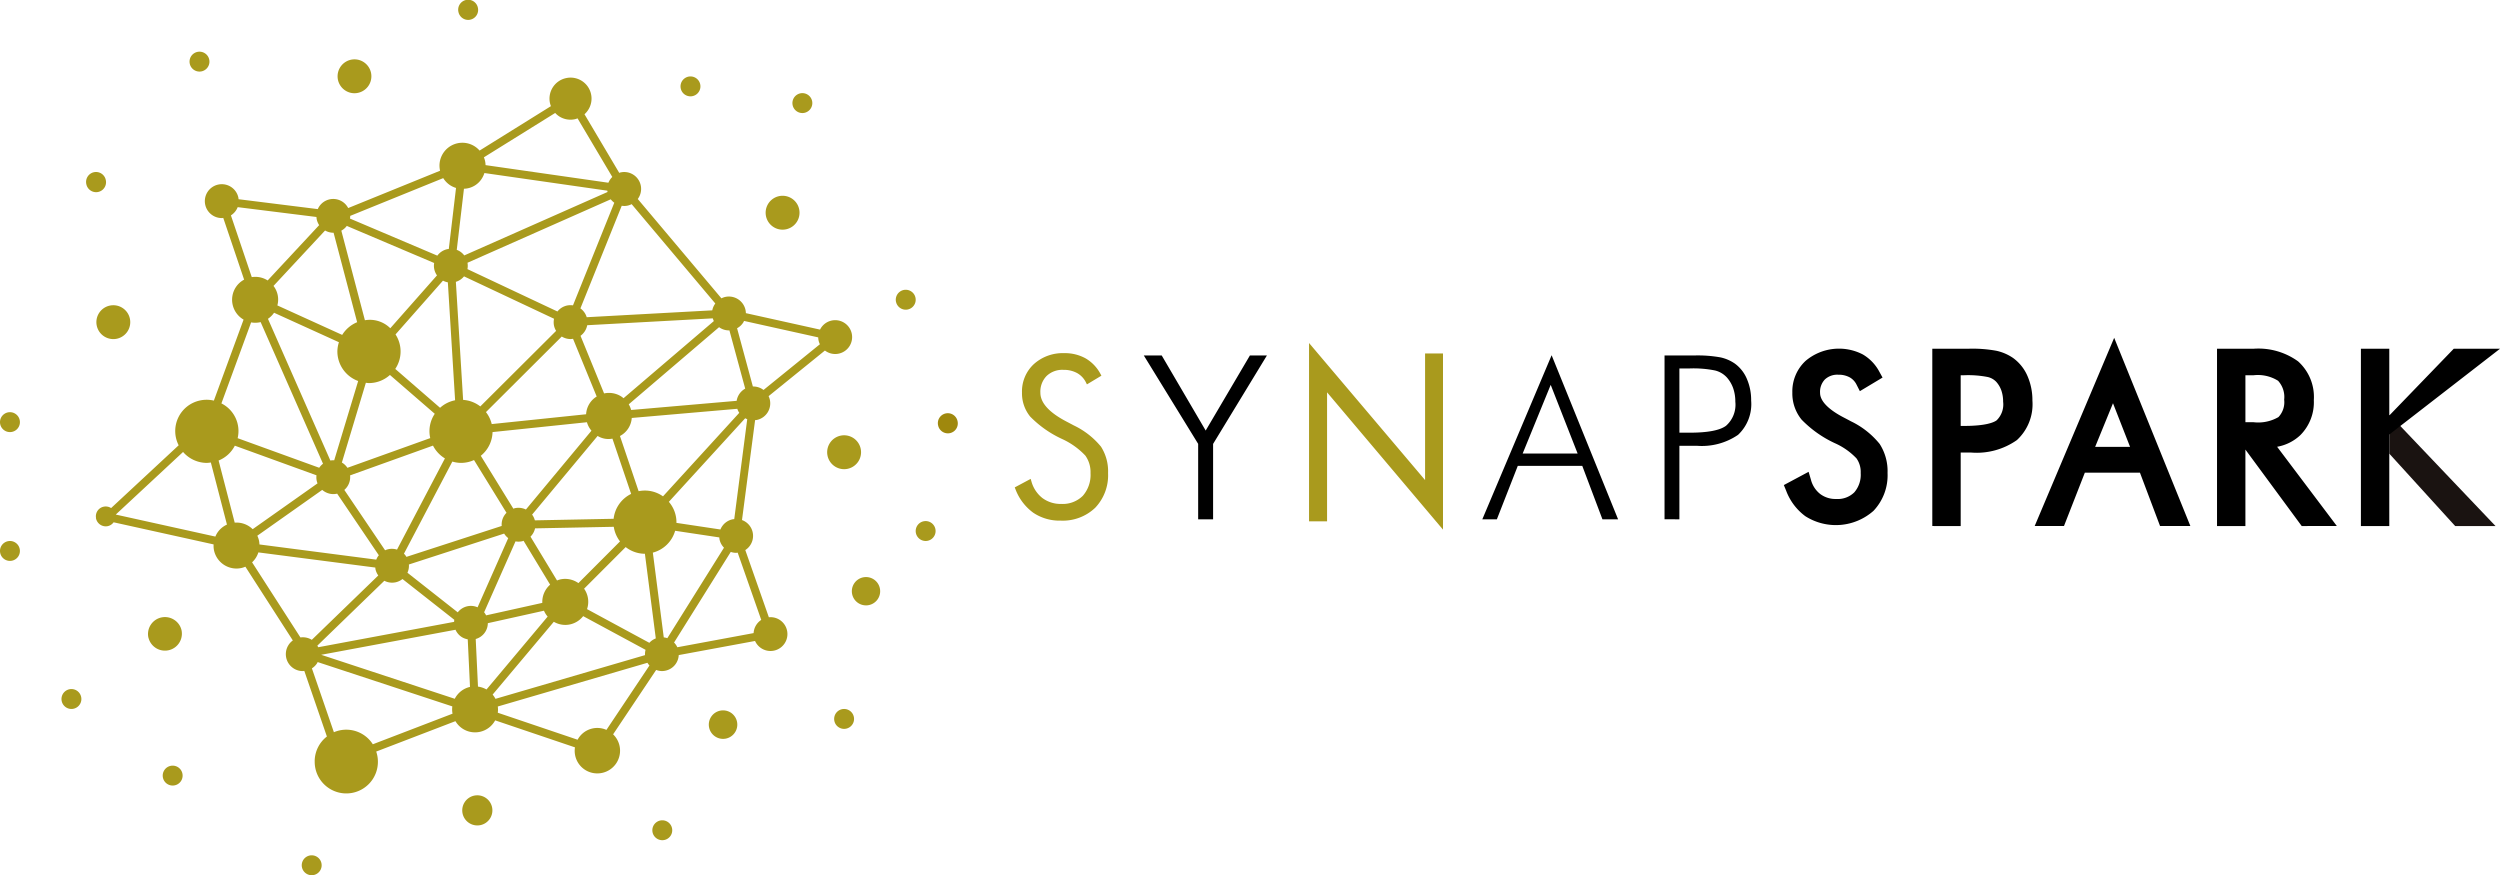
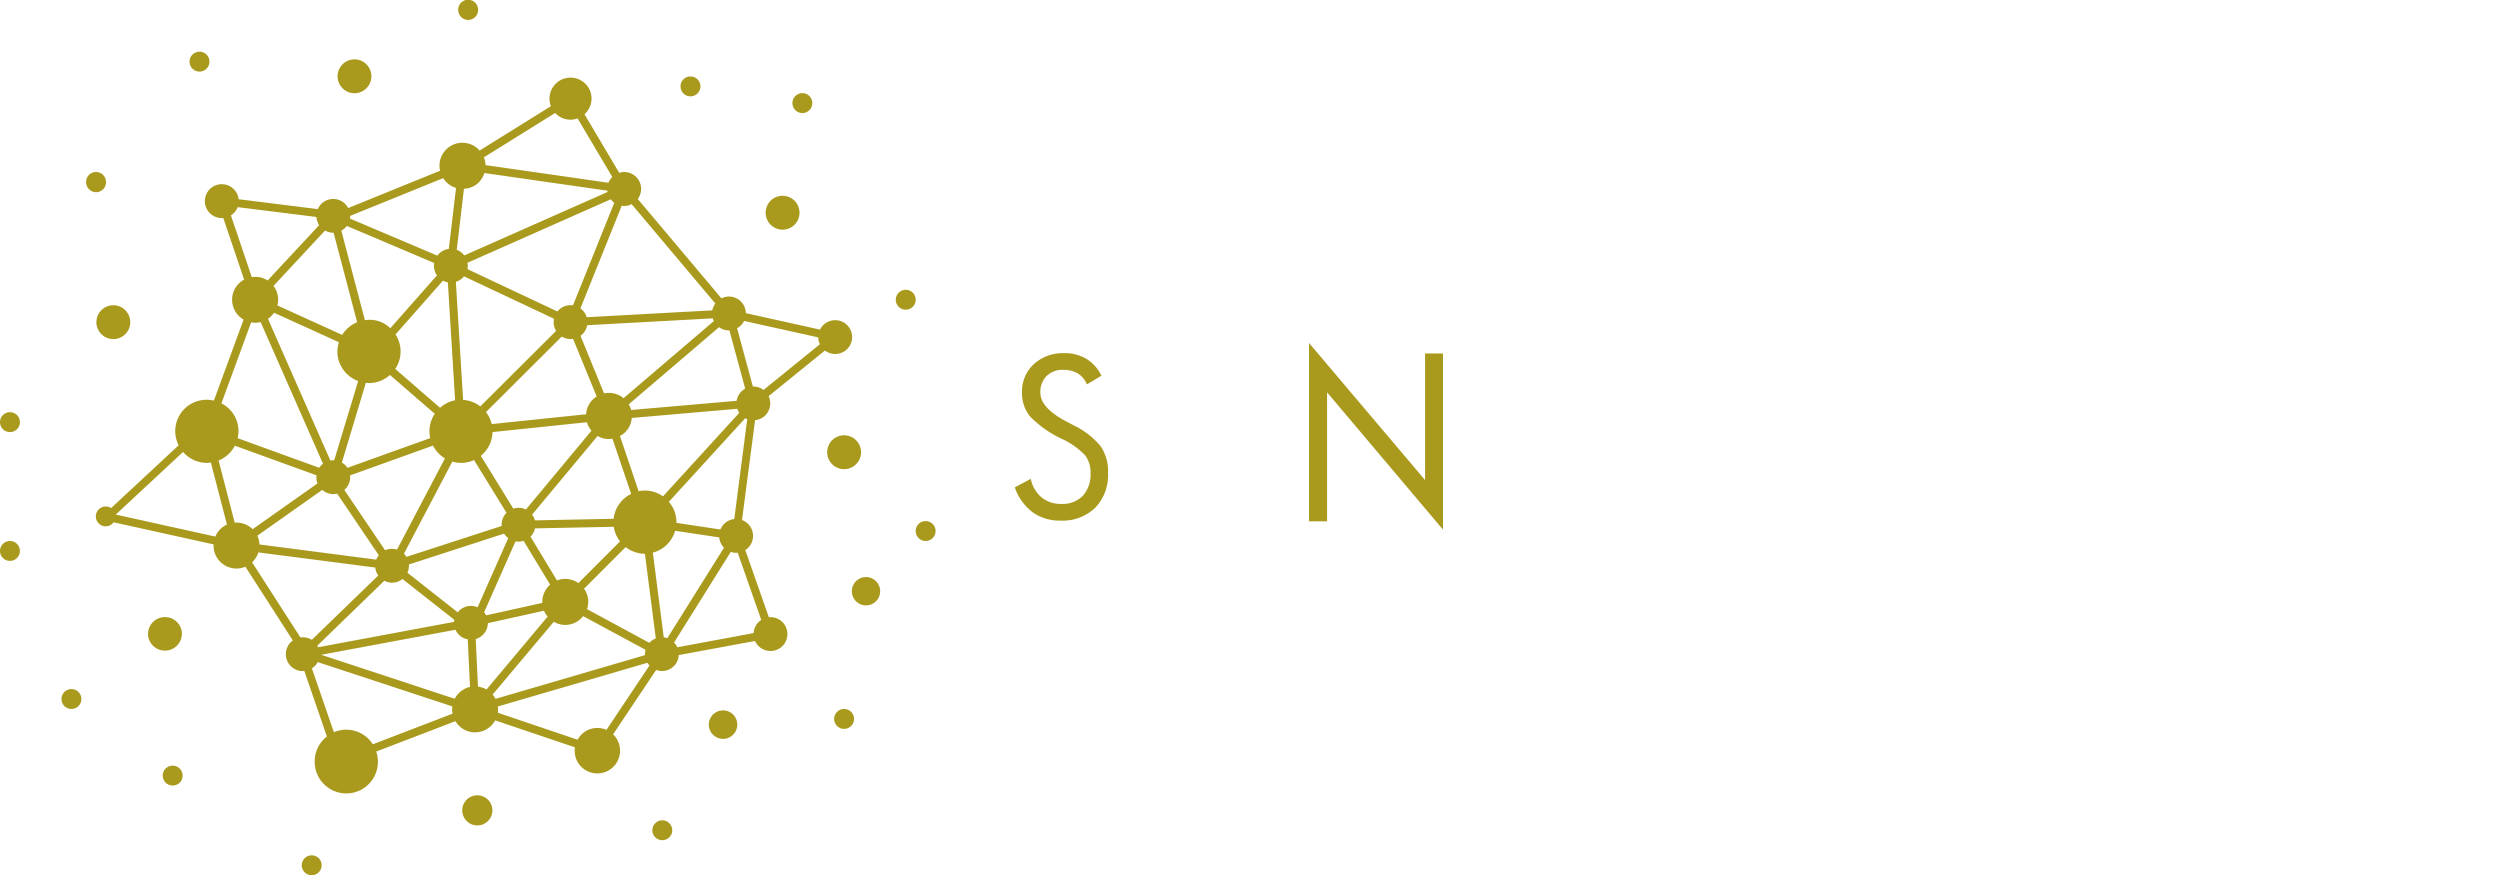
<svg xmlns="http://www.w3.org/2000/svg" id="コンポーネント_29_2" data-name="コンポーネント 29 – 2" width="271.362" height="95" viewBox="0 0 271.362 95">
-   <path id="パス_16746" data-name="パス 16746" d="M346.056,70.155,334.583,58.1l-.058.06v4.135l7.153,7.863Z" transform="translate(-75.18 -13.056)" fill="#1a1311" />
  <g id="グループ_49604" data-name="グループ 49604">
    <g id="グループ_49606" data-name="グループ 49606" transform="translate(0 0)">
      <path id="合体_22" data-name="合体 22" d="M33.9,5.354v14H31.944V0L44.539,14.878V1.132h1.945V20.257ZM2,18.415a5.614,5.614,0,0,1-1.929-2.56L0,15.672l1.728-.924.077.258A3.442,3.442,0,0,0,3,16.826a3.3,3.3,0,0,0,2.042.641,3.1,3.1,0,0,0,2.344-.878,3.449,3.449,0,0,0,.839-2.466,3.092,3.092,0,0,0-.561-1.9,8.072,8.072,0,0,0-2.529-1.806A11.658,11.658,0,0,1,1.678,7.988,3.989,3.989,0,0,1,.786,5.381a4.041,4.041,0,0,1,1.286-3.09,4.682,4.682,0,0,1,3.3-1.19,4.623,4.623,0,0,1,2.318.566A4.256,4.256,0,0,1,9.307,3.36l.1.186-1.573.945L7.73,4.281a2.369,2.369,0,0,0-.956-1.016,3.005,3.005,0,0,0-1.489-.352,2.462,2.462,0,0,0-1.83.668A2.431,2.431,0,0,0,2.782,5.4c0,1.091.946,2.138,2.813,3.115.355.186.624.329.809.428a8.593,8.593,0,0,1,2.96,2.312,4.968,4.968,0,0,1,.765,2.864,5.114,5.114,0,0,1-1.39,3.759,5.1,5.1,0,0,1-3.767,1.4A5.083,5.083,0,0,1,2,18.415Z" transform="translate(110.146 37.232)" fill="#a99a1d" />
-       <path id="合体_23" data-name="合体 23" d="M132.11,20.431V1.183h3.081V20.431Zm-6.425,0-6.112-8.3v8.3h-3.081V1.183h4a7.35,7.35,0,0,1,4.8,1.373A5.193,5.193,0,0,1,127,6.762a5.053,5.053,0,0,1-1.457,3.794,4.9,4.9,0,0,1-2.528,1.271l6.483,8.6ZM119.574,9.163h.895a4.379,4.379,0,0,0,2.691-.559,2.349,2.349,0,0,0,.621-1.89,2.6,2.6,0,0,0-.662-2.051,4.126,4.126,0,0,0-2.65-.6h-.895ZM110.309,20.43l-2.184-5.794h-5.98L99.88,20.43H96.7L105.329,0,113.6,20.43Zm-7.046-8.592h3.791L105.2,7.1ZM85.587,20.43V1.183h3.976a14.394,14.394,0,0,1,2.987.225,5.137,5.137,0,0,1,1.834.8l.006.006a4.708,4.708,0,0,1,1.541,1.963,6.549,6.549,0,0,1,.523,2.638A5.282,5.282,0,0,1,94.77,11.1a7.571,7.571,0,0,1-4.963,1.354H88.669v7.98ZM88.669,9.564h.372c2.348,0,3.213-.38,3.52-.6a2.4,2.4,0,0,0,.714-2.027,3.7,3.7,0,0,0-.189-1.21,2.8,2.8,0,0,0-.55-.941,1.836,1.836,0,0,0-.929-.53,11.008,11.008,0,0,0-2.567-.193h-.372ZM71.823,19.375a6.1,6.1,0,0,1-2.1-2.78l-.251-.611,2.688-1.439.255.863a2.877,2.877,0,0,0,1.011,1.55,2.749,2.749,0,0,0,1.725.535,2.558,2.558,0,0,0,1.964-.714,2.912,2.912,0,0,0,.7-2.106,2.546,2.546,0,0,0-.456-1.585A7.342,7.342,0,0,0,75,11.432a12.12,12.12,0,0,1-3.6-2.552,4.493,4.493,0,0,1-1.005-2.926A4.523,4.523,0,0,1,71.837,2.5a5.616,5.616,0,0,1,6.21-.693,4.751,4.751,0,0,1,1.8,1.889l.34.618L77.725,5.791l-.357-.7a1.827,1.827,0,0,0-.747-.8,2.481,2.481,0,0,0-1.234-.285,1.966,1.966,0,0,0-1.461.516,1.94,1.94,0,0,0-.521,1.453c0,1.1,1.375,2.049,2.529,2.653.356.186.629.33.815.431l0,0a9.013,9.013,0,0,1,3.126,2.464,5.451,5.451,0,0,1,.855,3.148A5.6,5.6,0,0,1,79.2,18.784a6.165,6.165,0,0,1-7.374.591Zm-15.3.323V1.917h3.243a13.959,13.959,0,0,1,2.825.206,4.366,4.366,0,0,1,1.573.681,3.954,3.954,0,0,1,1.3,1.663,5.8,5.8,0,0,1,.461,2.344A4.574,4.574,0,0,1,64.5,10.534a6.963,6.963,0,0,1-4.493,1.184H58.135V19.7Zm1.616-9.4H59.24q2.939,0,3.953-.747a3.046,3.046,0,0,0,1.014-2.618,4.4,4.4,0,0,0-.23-1.451A3.541,3.541,0,0,0,63.285,4.3,2.559,2.559,0,0,0,62,3.544a11.975,11.975,0,0,0-2.757-.219H58.135ZM5.9,19.7V11.511L0,1.916H1.944l4.773,8.15,4.8-8.15h1.846l-5.842,9.6V19.7Zm43.882,0-2.189-5.8h-7l-2.27,5.8h-1.58l7.524-17.81L51.481,19.7Zm-8.66-7.138h5.968L44.167,5.105Zm94.066-4.126,7-7.249h5.02l-12.016,9.311Z" transform="translate(124.154 36.668)" />
      <path id="合体_21" data-name="合体 21" d="M33.254,94.83a1.07,1.07,0,0,1-.475-.677h0a1.08,1.08,0,1,1,1.289.821A1.149,1.149,0,0,1,33.83,95,1.07,1.07,0,0,1,33.254,94.83Zm37.581-4.476a1.08,1.08,0,0,1,1.634-1.145A1.083,1.083,0,0,1,72.8,90.7a1.074,1.074,0,0,1-.677.474,1.13,1.13,0,0,1-.235.025A1.082,1.082,0,0,1,70.834,90.354Zm-20.622-2.04h0a1.636,1.636,0,1,1,1.954,1.245,1.723,1.723,0,0,1-.355.038A1.64,1.64,0,0,1,50.213,88.314Zm-16.056-5.68a3.413,3.413,0,0,1,1.326-2.689l-2.452-7.12c-.057,0-.114.018-.171.018a1.838,1.838,0,0,1-1.075-3.326l-5.151-8.005a2.475,2.475,0,0,1-.421.139,2.517,2.517,0,0,1-.547.061,2.5,2.5,0,0,1-2.433-1.958,2.519,2.519,0,0,1-.047-.662l-10.853-2.4a1.068,1.068,0,0,1-.619.414,1.14,1.14,0,0,1-.237.026,1.083,1.083,0,0,1-1.052-.847c0-.01,0-.019,0-.029l-.03-.007.029-.02A1.063,1.063,0,0,1,11.246,55a1.092,1.092,0,0,1,.815.147l7.332-6.814a3.391,3.391,0,0,1,2.321-4.864,3.381,3.381,0,0,1,1.5.016l3.226-8.792a2.491,2.491,0,0,1-.854-3.5,2.459,2.459,0,0,1,.912-.839l-2.264-6.7c-.052,0-.1.017-.156.017a1.842,1.842,0,0,1-1.8-1.44,1.839,1.839,0,0,1,1.4-2.194,1.84,1.84,0,0,1,2.194,1.4c.014.063.015.125.022.187l8.6,1.073a1.828,1.828,0,0,1,3.3-.114l9.973-4.052a2.483,2.483,0,0,1,4.29-2.187l7.744-4.822a2.23,2.23,0,0,1-.1-.315A2.279,2.279,0,0,1,61.437,8.48,2.274,2.274,0,0,1,63.443,12.4l3.772,6.363c.045-.013.087-.034.133-.044A1.832,1.832,0,0,1,69.226,21.6l9.08,10.783a1.812,1.812,0,0,1,.417-.153,1.845,1.845,0,0,1,2.194,1.4,1.819,1.819,0,0,1,.044.361l8.05,1.786a1.836,1.836,0,1,1,.531,2.271L83.427,43a1.808,1.808,0,0,1,.135.387,1.84,1.84,0,0,1-1.4,2.194,1.786,1.786,0,0,1-.2.022L80.54,56.449a1.829,1.829,0,0,1,.358,3.258L83.455,67a1.835,1.835,0,0,1,.576,3.618,1.887,1.887,0,0,1-.4.044,1.839,1.839,0,0,1-1.674-1.088l-8.284,1.532a1.819,1.819,0,0,1-1.43,1.691,1.844,1.844,0,0,1-.4.044,1.824,1.824,0,0,1-.62-.122L66.55,79.708a2.466,2.466,0,0,1-1.175,4.182,2.506,2.506,0,0,1-.534.059,2.447,2.447,0,0,1-2.431-2.828l-8.662-2.93a2.483,2.483,0,0,1-1.639,1.242,2.51,2.51,0,0,1-.546.06,2.46,2.46,0,0,1-2.127-1.215l-8.6,3.3a3.38,3.38,0,0,1,.183,1.056,3.43,3.43,0,1,1-6.859,0Zm6.311-1.847,8.652-3.32a2.47,2.47,0,0,1-.022-.791L34.48,71.864c-.022.042-.039.087-.064.127a1.824,1.824,0,0,1-.561.556l2.387,6.932a3.415,3.415,0,0,1,4.226,1.308Zm13.565-4.1a2.461,2.461,0,0,1,0,.676l8.662,2.93a2.43,2.43,0,0,1,3.13-1.067l4.67-6.99a1.805,1.805,0,0,1-.219-.294Zm-.56-1.293a2.454,2.454,0,0,1,.308.461l16.232-4.744a1.825,1.825,0,0,1,.059-.576L63.3,66.878a2.472,2.472,0,0,1-1.4.892,2.513,2.513,0,0,1-.547.061,2.474,2.474,0,0,1-1.24-.34ZM34.862,71.075l14.5,4.774a2.481,2.481,0,0,1,1.654-1.289l-.245-5.165a1.81,1.81,0,0,1-.638-.239,1.83,1.83,0,0,1-.69-.8Zm18.09-3.432a1.805,1.805,0,0,1-1.315,1.718l.246,5.167a2.5,2.5,0,0,1,.924.312l6.638-7.912a2.458,2.458,0,0,1-.4-.639Zm20.214,2.1a1.82,1.82,0,0,1,.354.513L81.8,68.72a1.837,1.837,0,0,1,.829-1.432l-2.557-7.3c-.061.006-.121.02-.181.02a1.807,1.807,0,0,1-.571-.1Zm-38.723.341a1.835,1.835,0,0,1,.1.17L49.292,67.5a1.771,1.771,0,0,1,.019-.227L43.688,62.85a1.819,1.819,0,0,1-.731.353,1.863,1.863,0,0,1-.4.043,1.824,1.824,0,0,1-.839-.207ZM63.4,63.9a2.461,2.461,0,0,1,.319,2.217l6.764,3.658a1.821,1.821,0,0,1,.7-.479L70,60.109h0a3.4,3.4,0,0,1-2.086-.727ZM33.844,69.451l7.217-6.986a1.819,1.819,0,0,1-.3-.66c-.014-.065-.016-.13-.024-.2L28.045,59.96a2.5,2.5,0,0,1-.682,1.077l5.247,8.155a1.891,1.891,0,0,1,.262-.018A1.824,1.824,0,0,1,33.844,69.451Zm37.019-9.466,1.185,9.2a1.817,1.817,0,0,1,.388.086l6.149-9.822a1.826,1.826,0,0,1-.481-.882,1.892,1.892,0,0,1-.027-.233l-4.794-.721A3.421,3.421,0,0,1,70.862,59.985ZM52.549,66.46a1.8,1.8,0,0,1,.215.334l6.1-1.354a2.491,2.491,0,0,1,.85-1.977L56.831,58.7c-.049.016-.1.038-.149.05a1.849,1.849,0,0,1-.4.043,1.8,1.8,0,0,1-.326-.03Zm-8.165-5.188a1.824,1.824,0,0,1-.159.895l5.462,4.3a1.8,1.8,0,0,1,2.152-.547l3.326-7.511a1.84,1.84,0,0,1-.443-.491Zm18.4,2.019L67.3,58.767a3.4,3.4,0,0,1-.678-1.586l-8.545.17a1.838,1.838,0,0,1-.495.9l2.88,4.759a2.406,2.406,0,0,1,.355-.118,2.467,2.467,0,0,1,.529-.058A2.517,2.517,0,0,1,62.779,63.29ZM27.93,58.15a2.552,2.552,0,0,1,.181.521,2.437,2.437,0,0,1,.05.426l12.681,1.648a1.9,1.9,0,0,1,.164-.326,1.826,1.826,0,0,1,.115-.146l-4.526-6.691-.019.006a1.86,1.86,0,0,1-.4.044,1.84,1.84,0,0,1-1.2-.457ZM43.848,60.1a1.764,1.764,0,0,1,.269.345l10.341-3.356a1.791,1.791,0,0,1,.521-1.427l-3.527-5.727a3.406,3.406,0,0,1-1.41.31A3.371,3.371,0,0,1,49.1,50.1ZM38,51.6a1.83,1.83,0,0,1-.626,1.578L41.8,59.73a1.862,1.862,0,0,1,.355-.118,1.837,1.837,0,0,1,.939.045l5.2-9.9A3.44,3.44,0,0,1,47,48.369ZM12.566,55.853l10.811,2.39a2.592,2.592,0,0,1,.188-.373,2.483,2.483,0,0,1,1.07-.929L22.886,50.2a3.593,3.593,0,0,1-.428.046,3.435,3.435,0,0,1-2.587-1.187ZM72.6,54.471a3.4,3.4,0,0,1,.826,2.208c0,.025-.007.05-.008.075l4.78.719a1.834,1.834,0,0,1,1.3-1.1c.066-.014.132-.016.2-.024L81.108,45.5a1.926,1.926,0,0,1-.222-.1Zm-45.175,2.97,7.042-4.974a1.7,1.7,0,0,1-.112-.873l-8.865-3.217a3.406,3.406,0,0,1-1.762,1.61l1.749,6.744q.1-.007.192-.007A2.5,2.5,0,0,1,27.427,57.441Zm30.332-1.583a1.838,1.838,0,0,1,.3.623l8.549-.17a3.42,3.42,0,0,1,1.9-2.7l-2.03-6a2.227,2.227,0,0,1-1.607-.292Zm-.672-.552L64.2,46.751a2.468,2.468,0,0,1-.491-.92L53.463,46.9a3.408,3.408,0,0,1-1.275,2.574l3.535,5.741c.055-.017.108-.041.164-.054a1.777,1.777,0,0,1,.386-.042A1.852,1.852,0,0,1,57.087,55.306Zm14.879-1.429,8.279-9.067a1.785,1.785,0,0,1-.212-.437l-11.457.994a2.408,2.408,0,0,1-1.28,1.96l2.025,5.989a3.392,3.392,0,0,1,2.646.561ZM37.107,50.211c.019.01.039.017.058.029a1.836,1.836,0,0,1,.545.539L46.7,47.554a3.38,3.38,0,0,1,.492-2.639L42.325,40.7a3.4,3.4,0,0,1-2.274.882,3.192,3.192,0,0,1-.338-.035ZM24.033,43.787a3.358,3.358,0,0,1,1.762,3.775l8.855,3.212a1.869,1.869,0,0,1,.412-.437L28.289,34.958c-.017,0-.033.013-.051.017a2.486,2.486,0,0,1-.98.019Zm5.051-9.182,6.774,15.382a1.887,1.887,0,0,1,.419-.024l2.6-8.606a3.426,3.426,0,0,1-2.257-3.21,3.34,3.34,0,0,1,.168-1l-7.04-3.2A2.5,2.5,0,0,1,29.084,34.606ZM52.748,44.731a3.415,3.415,0,0,1,.626,1.3l10.245-1.065a2.411,2.411,0,0,1,1.149-1.926L62.2,36.774a1.887,1.887,0,0,1-.27.029,1.829,1.829,0,0,1-.954-.274Zm15.5-.845a2.469,2.469,0,0,1,.26.615l11.452-.993a1.838,1.838,0,0,1,.928-1.324l-1.716-6.326c-.017,0-.034.006-.051.006a1.83,1.83,0,0,1-.983-.288c-.03-.02-.055-.044-.084-.065ZM42.932,36.3a3.395,3.395,0,0,1-.029,3.745l4.864,4.22a3.4,3.4,0,0,1,1.632-.818l-.787-12.8a1.858,1.858,0,0,1-.53-.185Zm6.55-5.709.787,12.815a3.4,3.4,0,0,1,1.865.709l8.229-8.2a1.826,1.826,0,0,1-.225-.552,1.852,1.852,0,0,1,0-.765l-9.772-4.6A1.817,1.817,0,0,1,49.482,30.592ZM67.441,43.039a2.484,2.484,0,0,1,.239.186l9.805-8.375a1.765,1.765,0,0,1-.115-.294L63.74,35.3a1.851,1.851,0,0,1-.728,1.151l2.559,6.254a2.534,2.534,0,0,1,.535-.057A2.481,2.481,0,0,1,67.441,43.039Zm15.435-.71,6.118-4.962a1.833,1.833,0,0,1-.137-.384,1.852,1.852,0,0,1-.043-.362l-8.051-1.786a1.87,1.87,0,0,1-.091.178,1.814,1.814,0,0,1-.666.615l1.714,6.324h.049A1.825,1.825,0,0,1,82.876,42.329ZM29.687,31.035a2.412,2.412,0,0,1,.419,2.117l7.037,3.2a3.446,3.446,0,0,1,1.623-1.378L36.21,25.263c-.013,0-.025,0-.038,0a1.825,1.825,0,0,1-.887-.244ZM42.364,35.63l5.069-5.739a1.793,1.793,0,0,1-.307-1.344l-9.482-4.025a1.835,1.835,0,0,1-.594.514l2.559,9.724a3.143,3.143,0,0,1,2.754.869ZM63,33.475a1.816,1.816,0,0,1,.684.957l13.63-.746a1.846,1.846,0,0,1,.329-.743L68.563,22.16a1.792,1.792,0,0,1-.417.154,1.69,1.69,0,0,1-.661.021ZM50.743,28.521a1.832,1.832,0,0,1-.006.69l9.771,4.6a1.818,1.818,0,0,1,1.025-.645,1.887,1.887,0,0,1,.661-.021l4.484-11.14a1.848,1.848,0,0,1-.384-.372ZM29.053,30.442l5.591-6.005a1.831,1.831,0,0,1-.261-.61,1.774,1.774,0,0,1-.033-.275L25.8,22.485a1.842,1.842,0,0,1-.735.894l2.263,6.7a2.608,2.608,0,0,1,.38-.028A2.473,2.473,0,0,1,29.053,30.442Zm8.961-7.01a1.866,1.866,0,0,1-.024.293l9.481,4.024a1.821,1.821,0,0,1,1.067-.7c.059-.013.117-.014.176-.022L49.5,20.4a2.515,2.515,0,0,1-.623-.284,2.482,2.482,0,0,1-.766-.782Zm14.309-4.086a2.363,2.363,0,0,1-1.963,1.141l-.781,6.634a1.881,1.881,0,0,1,.347.171,1.825,1.825,0,0,1,.466.433l15.552-6.884c-.008-.048-.013-.1-.017-.144L52.58,18.782A2.514,2.514,0,0,1,52.323,19.346Zm.2-2.269a2.366,2.366,0,0,1,.126.386,2.462,2.462,0,0,1,.056.46l13.334,1.912a1.861,1.861,0,0,1,.423-.627l-3.771-6.361a2.233,2.233,0,0,1-.268.089,2.267,2.267,0,0,1-1.719-.3,2.257,2.257,0,0,1-.44-.376ZM17.688,84.422a1.08,1.08,0,0,1,.82-1.289,1.08,1.08,0,1,1-.82,1.289ZM76.975,78.99a1.547,1.547,0,0,1,1.174-1.845,1.552,1.552,0,0,1,1.168.205,1.548,1.548,0,0,1-.5,2.815,1.59,1.59,0,0,1-.337.036A1.549,1.549,0,0,1,76.975,78.99Zm14.069-.044a1.069,1.069,0,0,1-.475-.677,1.08,1.08,0,1,1,1.289.82,1.051,1.051,0,0,1-.237.027A1.069,1.069,0,0,1,91.044,78.946ZM6.7,76.109a1.08,1.08,0,0,1,1.634-1.146,1.081,1.081,0,0,1-.346,1.966,1.121,1.121,0,0,1-.234.026A1.082,1.082,0,0,1,6.7,76.109Zm9.411-6.885A1.839,1.839,0,0,1,18.9,67.273a1.823,1.823,0,0,1,.808,1.152,1.84,1.84,0,0,1-3.591.8ZM92.5,64.508a1.537,1.537,0,1,1,1.833,1.167,1.558,1.558,0,0,1-.333.036A1.539,1.539,0,0,1,92.5,64.508ZM.026,60.036h0a1.08,1.08,0,1,1,2.109-.467,1.078,1.078,0,0,1-.819,1.288,1.048,1.048,0,0,1-.235.026A1.081,1.081,0,0,1,.026,60.036ZM99.42,57.875a1.079,1.079,0,0,1,.819-1.289,1.083,1.083,0,0,1,.816.144,1.081,1.081,0,0,1-.346,1.966,1.122,1.122,0,0,1-.234.025A1.082,1.082,0,0,1,99.42,57.875Zm-9.592-8.392a1.839,1.839,0,1,1,2.194,1.4,1.864,1.864,0,0,1-.4.044A1.843,1.843,0,0,1,89.828,49.484ZM.026,46.056A1.08,1.08,0,0,1,1.661,44.91a1.08,1.08,0,0,1-.345,1.966,1.131,1.131,0,0,1-.235.025A1.081,1.081,0,0,1,.026,46.056ZM10.505,35.364a1.838,1.838,0,1,1,2.194,1.4,1.859,1.859,0,0,1-.4.043A1.84,1.84,0,0,1,10.505,35.364Zm86.753-2.594a1.081,1.081,0,1,1,1.289.82,1.042,1.042,0,0,1-.235.026A1.081,1.081,0,0,1,97.259,32.769Zm-13.3-8.129a1.839,1.839,0,1,1,1.386.244,1.881,1.881,0,0,1-.4.044A1.825,1.825,0,0,1,83.958,24.641ZM9.376,20.013h0a1.08,1.08,0,1,1,2.108-.467,1.078,1.078,0,0,1-.819,1.288,1.046,1.046,0,0,1-.235.026A1.081,1.081,0,0,1,9.376,20.013Zm76.663-8.59h0a1.08,1.08,0,0,1,1.635-1.144,1.081,1.081,0,0,1-.345,1.966,1.081,1.081,0,0,1-1.29-.82ZM74.366,10.288a1.068,1.068,0,0,1-.472-.677,1.08,1.08,0,1,1,1.289.82,1.06,1.06,0,0,1-.237.027A1.079,1.079,0,0,1,74.366,10.288ZM38.422,10.12a1.839,1.839,0,0,1,.054-3.677h.057a1.839,1.839,0,0,1-.055,3.677ZM20.6,6.924a1.08,1.08,0,1,1,1.289.82,1.046,1.046,0,0,1-.235.026A1.081,1.081,0,0,1,20.6,6.924ZM50.239,1.991a1.074,1.074,0,0,1-.474-.677h0A1.08,1.08,0,1,1,51.873.846a1.079,1.079,0,0,1-.82,1.288,1.052,1.052,0,0,1-.237.027A1.068,1.068,0,0,1,50.239,1.991Z" fill="#a99a1d" />
-       <path id="パス_16774" data-name="パス 16774" d="M133.45,58.732a1.08,1.08,0,1,0-2.108.468,1.082,1.082,0,0,0,1.054.846,1.064,1.064,0,0,0,.235-.026,1.079,1.079,0,0,0,.819-1.288" transform="translate(-29.511 -13.008)" fill="#9f880d" />
    </g>
  </g>
</svg>